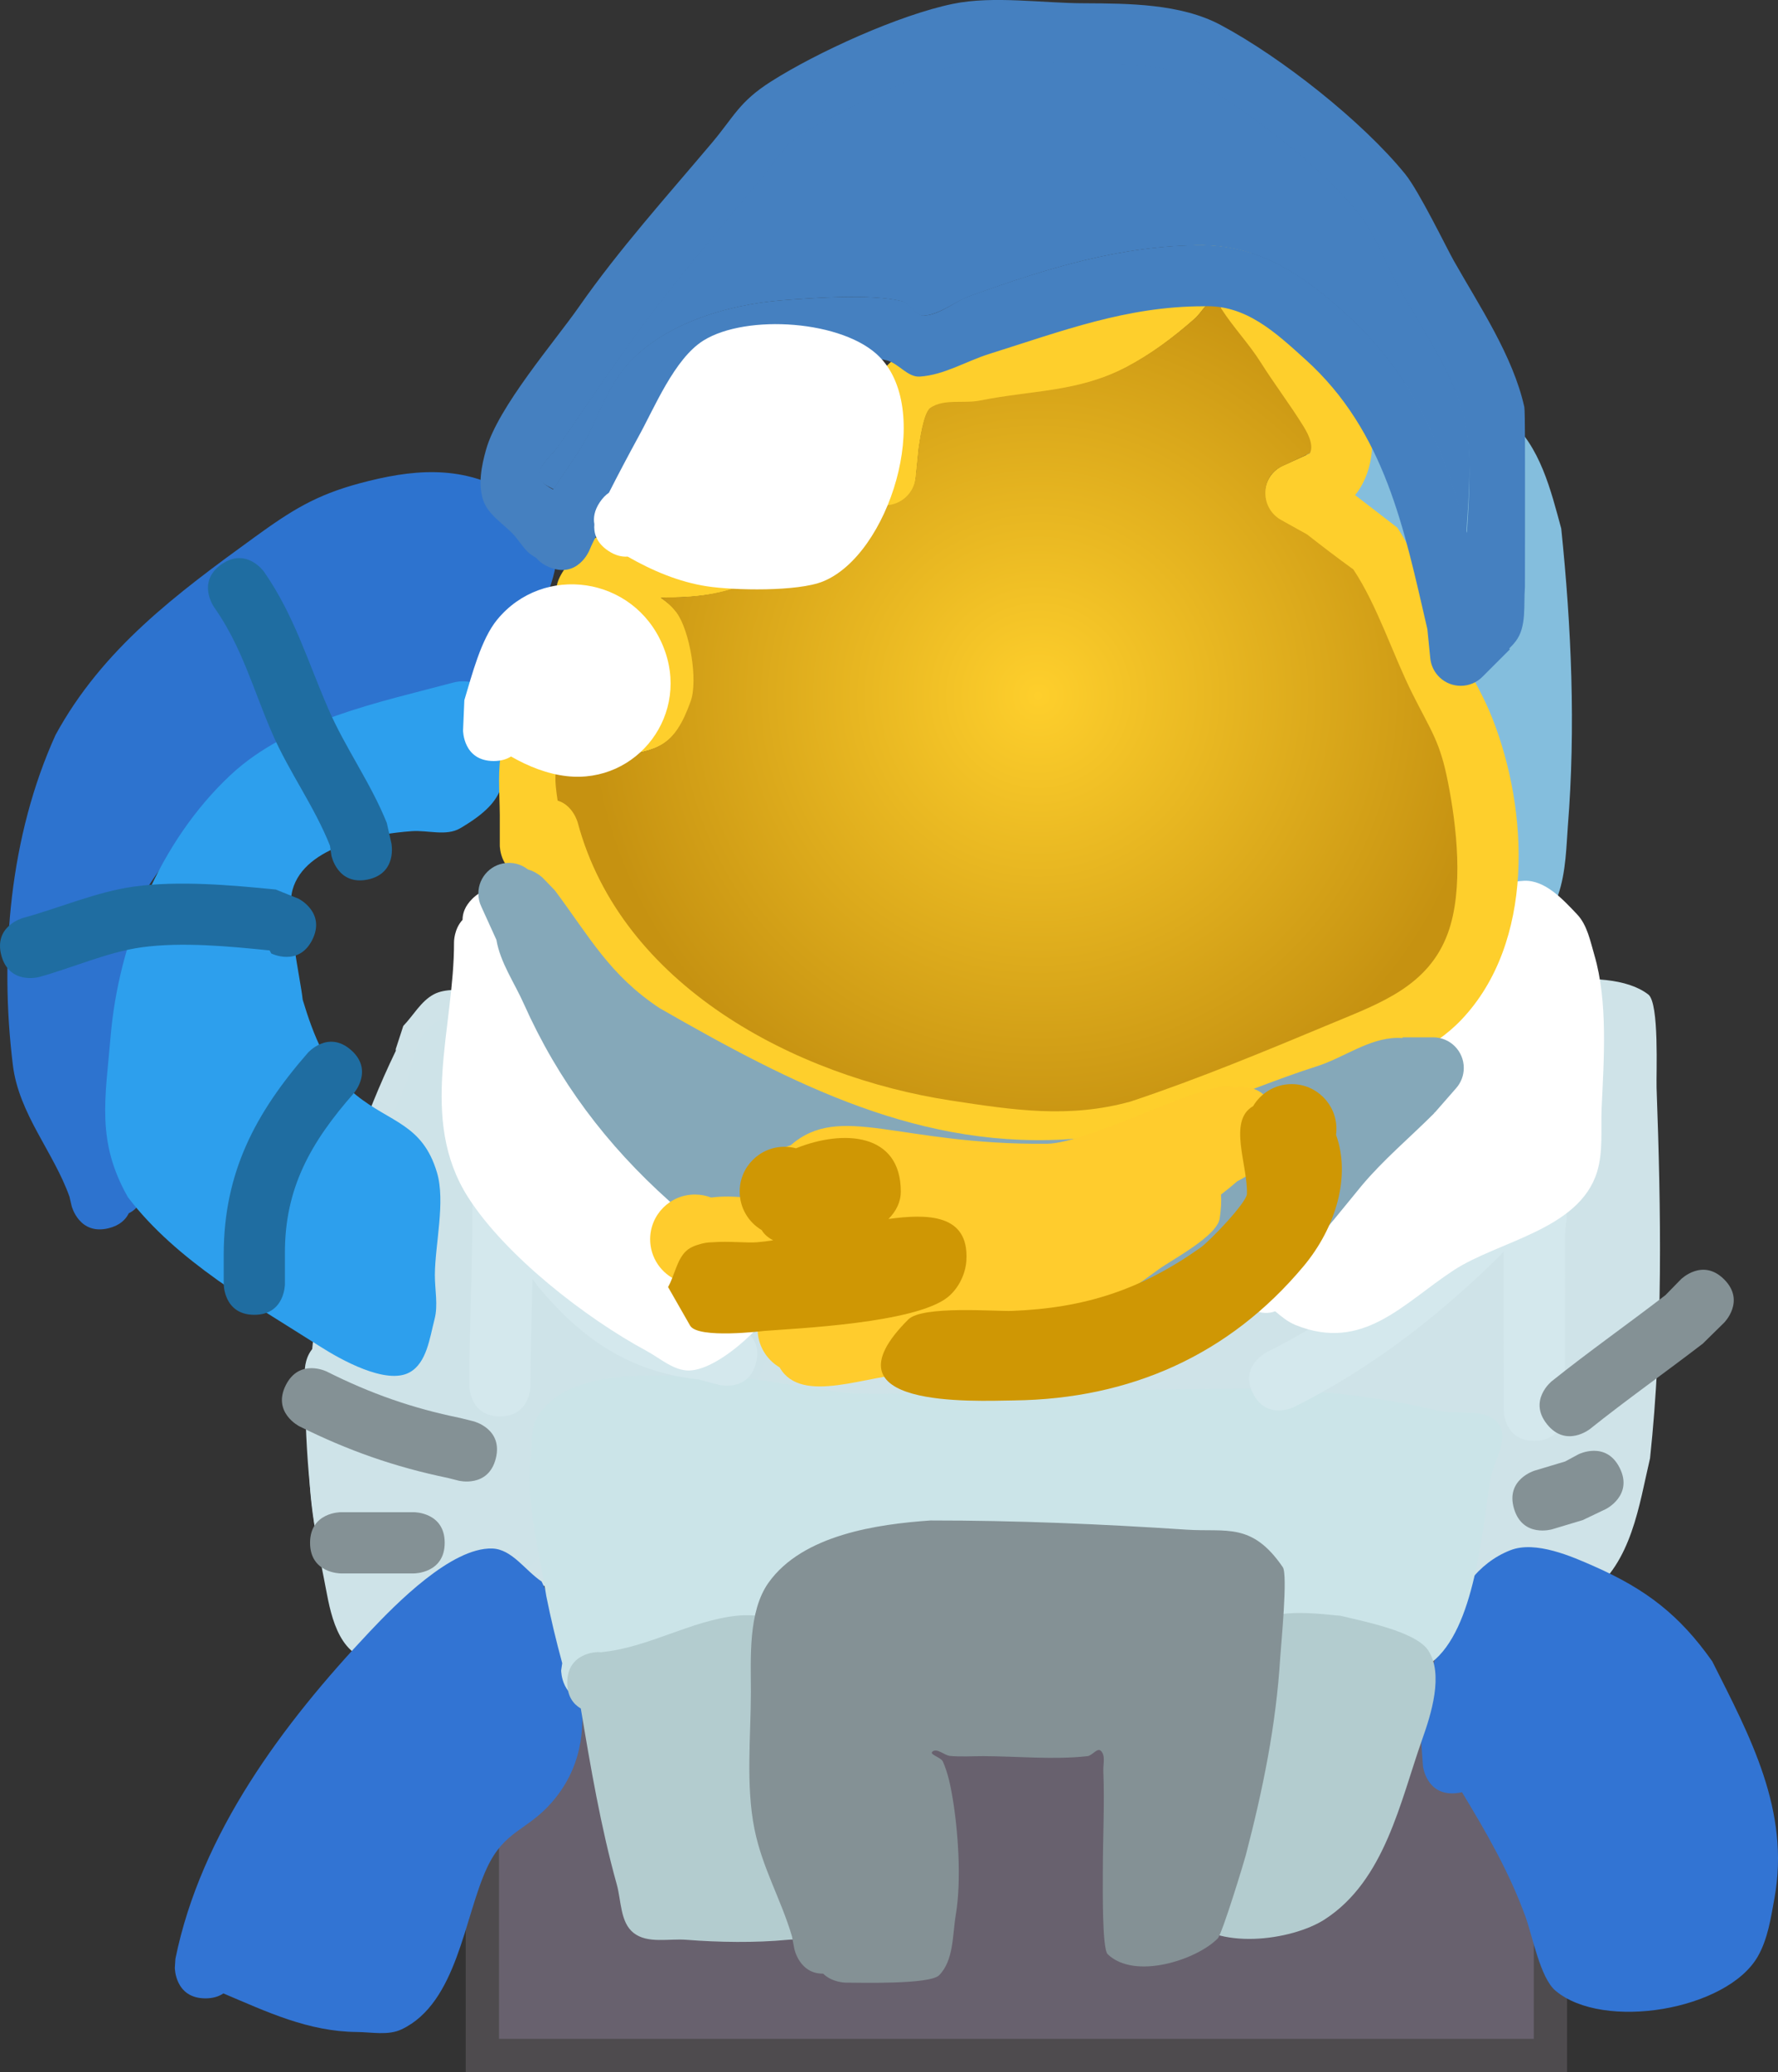
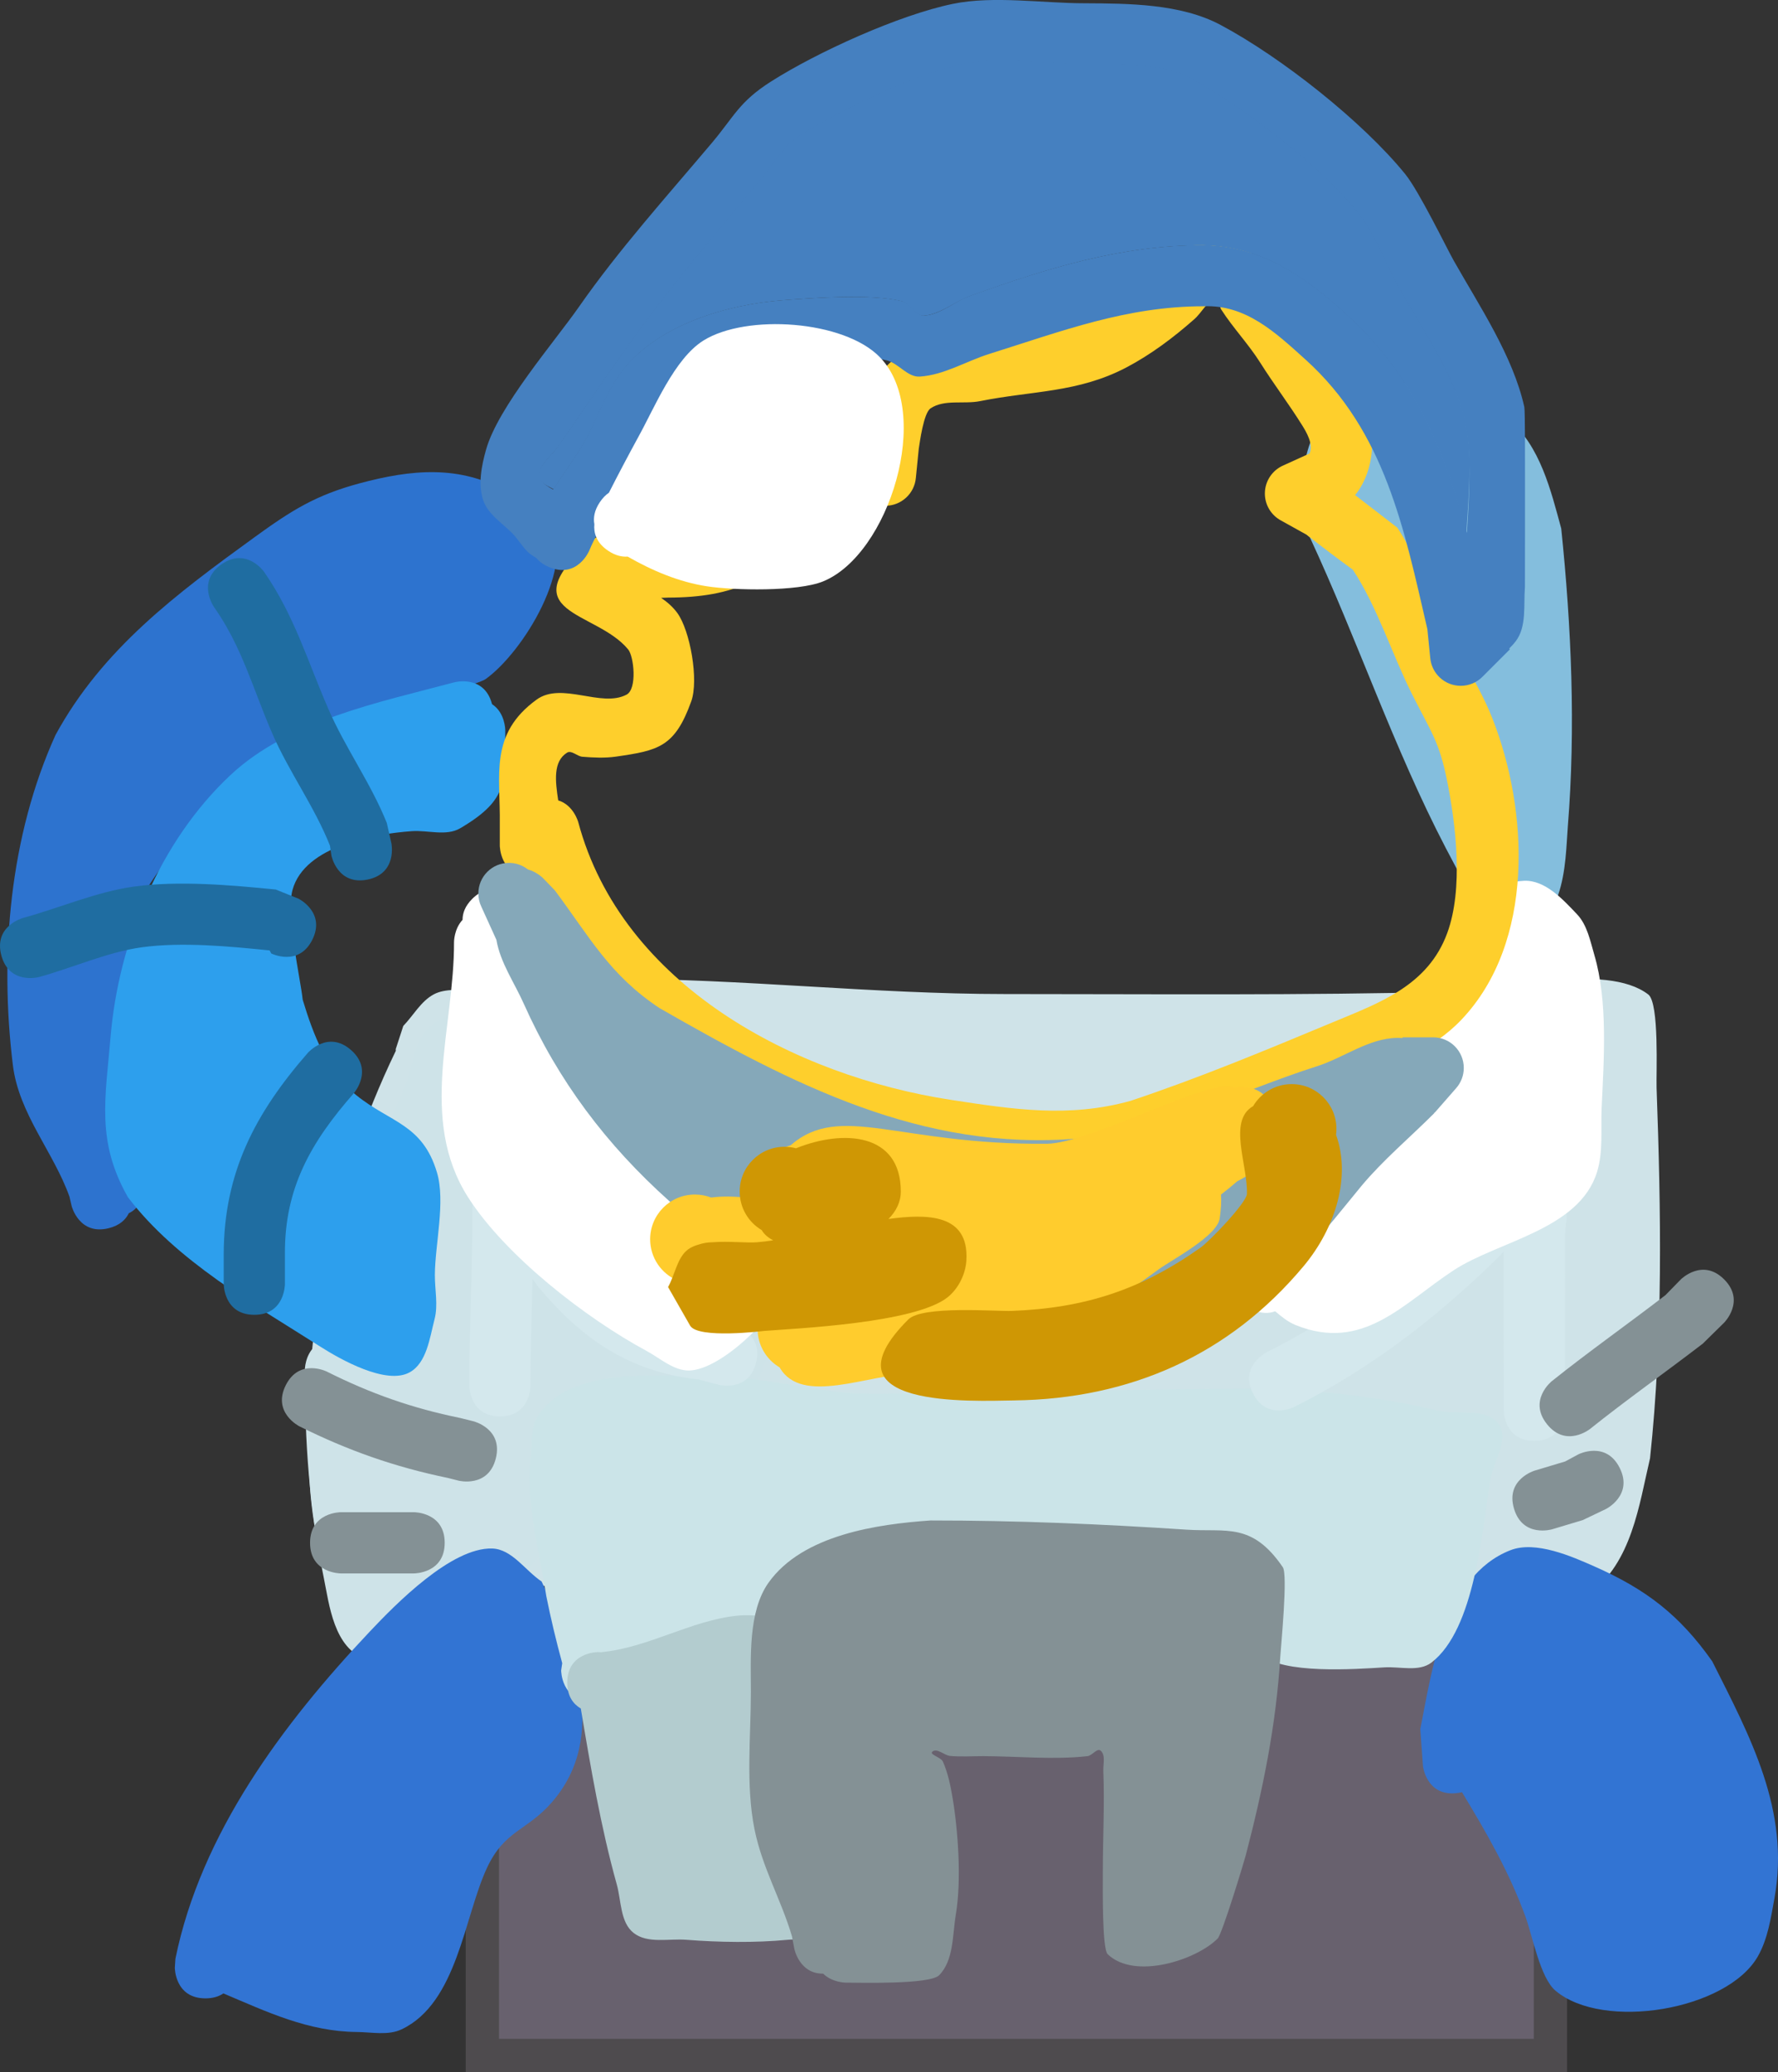
<svg xmlns="http://www.w3.org/2000/svg" version="1.1" width="160.26" height="186.749" viewBox="0,0,160.26,186.749">
  <rect x="0" y="0" width="160.26" height="186.749" fill="#333333" stroke="none" />
  <defs>
    <radialGradient cx="253.466" cy="150.061" r="40.649" gradientUnits="userSpaceOnUse" id="color-1">
      <stop offset="0" stop-color="#fecf2c" />
      <stop offset="1" stop-color="#c69211" />
    </radialGradient>
  </defs>
  <g transform="translate(-159.87,-87.376)">
    <g data-paper-data="{&quot;isPaintingLayer&quot;:true}" fill-rule="nonzero" stroke-linecap="butt" stroke-linejoin="miter" stroke-miterlimit="10" stroke-dasharray="" stroke-dashoffset="0" style="mix-blend-mode: normal">
      <path d="M195.547,182.078c-0.008,-0.095 -0.008,-0.151 -0.008,-0.151l0.682,-2.092c0.914,-0.947 1.583,-2.22 2.743,-2.842c1.062,-0.57 2.39,-0.32 3.574,-0.546c4.243,-0.81 7.971,-0.864 12.31,-0.864c11.919,0 23.707,1.379 35.584,1.379c13.416,0 26.844,0.134 40.256,-0.207c4.433,-0.113 13.914,-2.693 17.748,0.245c1.011,0.775 0.705,7.166 0.75,8.414c0.401,11.153 0.592,22.271 -0.589,33.385c-0.998,4.244 -1.635,9.369 -5.474,12.224c-3.305,2.459 -4.201,1.745 -7.59,1.931c-6.005,0.328 -12.07,1.058 -18.056,1.643c-20.352,1.989 -40.808,1.403 -61.264,1.35c-5.528,-0.014 -11.101,-0.006 -16.621,-0.345c-2.31,-0.142 -4.872,0.486 -6.917,-0.597c-3.422,-1.813 -4.636,-10.328 -4.855,-13.473c-0.934,-13.47 1.878,-27.328 7.727,-39.456z" fill="#cfe3e8" stroke="none" stroke-width="0.5" />
      <path d="M277.933,135.803c-1.019,-0.802 -1.019,-2.223 -1.019,-2.223l0.01,-0.314c-0.035,-0.282 -0.039,-0.604 0.03,-0.935l0.043,-1.351c0.826,-3.12 0.727,-4.69 3.346,-6.927c4.306,-3.678 11.393,-2.292 15.479,1.096c2.875,2.384 3.846,6.471 4.769,9.859c0.918,8.89 1.312,17.924 0.594,26.86c-0.252,3.133 -0.079,10.139 -6.067,9.722c-0.923,-0.064 -4.386,-6.736 -4.928,-7.776c-4.697,-9.009 -7.965,-18.78 -12.255,-28.012z" fill="#84bedd" stroke="none" stroke-width="0.5" />
      <path d="M203.347,272.624v-40.825h96.27v40.825z" fill="#68616e" stroke="#4e4b4e" stroke-width="3" />
      <path d="M188.266,208.697c0.185,-1.778 0.466,-3.495 1.105,-5.466c1.293,-6.51 4.537,-11.925 7.007,-17.986c1.253,-3.076 0.495,-5.511 5.004,-6.621c4.975,-1.224 10.934,6.513 13.807,9.259c6.279,6.001 18.011,13.825 12.968,23.91c-1.587,3.173 -4.791,4.988 -7.475,7.073c-2.718,1.815 -5.904,3.329 -8.517,5.216c-2.576,1.86 -4.321,4.797 -6.956,6.663c-0.432,0.306 -4.51,2.487 -5.116,2.857c-1.636,1.001 -5.25,3.938 -7.159,3.331c-2.985,-0.949 -3.39,-4.976 -3.878,-7.352c-1.321,-6.433 -1.709,-12.149 -1.709,-18.747c0,0 0,-1.325 0.918,-2.138z" fill="#cee3e8" stroke="none" stroke-width="0.5" />
      <path d="M171.479,196.717c-0.275,0.567 -0.808,1.098 -1.809,1.348c-2.676,0.669 -3.345,-2.007 -3.345,-2.007l-0.192,-0.83c-1.437,-4.036 -4.56,-7.455 -5.102,-11.852c-1.225,-9.935 -0.271,-20.694 3.847,-29.769c4.238,-7.765 10.914,-12.726 17.954,-17.83c3.296,-2.389 5.475,-3.771 9.437,-4.838c4.65,-1.252 9.054,-1.694 13.328,0.772c1.297,0.748 3.058,1.078 3.818,2.369c2.504,4.253 -2.433,12.105 -5.768,14.494c-0.656,0.47 -5.651,1.768 -6.61,2.03c-8.046,2.181 -16.768,6.715 -21.651,13.561c-0.58,0.813 -2.834,3.877 -3.192,4.993c-0.766,2.39 -0.157,6.464 -0.157,8.853c0,5.311 -0.178,10.536 0.783,15.781c0,0 0.377,2.073 -1.339,2.925z" fill="#2d73cf" stroke="none" stroke-width="0.5" />
      <path d="M204.221,150.839c1.191,0.77 1.191,2.345 1.191,2.345v0.552c-0.172,3.951 0.511,5.597 -4.06,8.285c-1.257,0.739 -2.912,0.159 -4.366,0.263c-3.272,0.233 -9.643,1.273 -10.749,5.289c-0.622,2.259 0.719,7.992 0.915,9.894c0.939,3.12 2.223,6.505 4.837,8.616c3.063,2.473 5.96,2.584 7.266,6.958c0.787,2.636 -0.177,6.489 -0.188,9.243c-0.005,1.329 0.305,2.7 -0.029,3.987c-0.443,1.706 -0.705,3.936 -2.249,4.787c-2.117,1.167 -6.264,-1.183 -8.05,-2.321c-6.033,-3.845 -12.95,-7.701 -17.339,-13.464c-2.869,-5.047 -2.033,-8.876 -1.563,-14.456c0.716,-8.509 4.38,-17.578 10.812,-23.594c5.275,-4.934 13.445,-6.56 20.19,-8.359c0,0 2.665,-0.711 3.376,1.955c0.002,0.007 0.004,0.014 0.005,0.02z" fill="#2d9fed" stroke="none" stroke-width="0.5" />
      <path d="M192.989,166.648c-2.705,0.541 -3.246,-2.164 -3.246,-2.164l-0.132,-0.896c-1.414,-3.556 -3.671,-6.605 -5.192,-10.09c-1.735,-3.978 -2.725,-7.83 -5.265,-11.42c0,0 -1.582,-2.26 0.678,-3.842c2.26,-1.582 3.842,0.678 3.842,0.678c2.701,3.894 3.912,8.01 5.769,12.303c1.539,3.559 3.832,6.693 5.29,10.322l0.42,1.863c0,0 0.541,2.705 -2.164,3.246z" fill="#1f6da1" stroke="none" stroke-width="0.5" />
      <path d="M188.019,172.072c-1.234,2.467 -3.701,1.234 -3.701,1.234l-0.144,-0.274c-3.642,-0.369 -7.869,-0.778 -11.497,-0.287c-3.098,0.42 -6.275,1.862 -9.295,2.686c0,0 -2.661,0.726 -3.387,-1.935c-0.726,-2.661 1.935,-3.387 1.935,-3.387c3.266,-0.89 6.661,-2.372 10.014,-2.831c4.045,-0.554 8.721,-0.136 12.778,0.265l2.063,0.829c0,0 2.467,1.234 1.234,3.701z" fill="#1f6da1" stroke="none" stroke-width="0.5" />
      <path d="M182.793,205.871c-2.758,0 -2.758,-2.758 -2.758,-2.758v-2.758c0.027,-7.309 2.832,-12.646 7.579,-18.091c0,0 1.816,-2.076 3.892,-0.259c2.076,1.816 0.259,3.892 0.259,3.892c-3.865,4.398 -6.24,8.539 -6.214,14.458v2.758c0,0 0,2.758 -2.758,2.758z" fill="#1f6da1" stroke="none" stroke-width="0.5" />
      <path d="M291.646,248.894c-0.147,0.036 -0.304,0.064 -0.473,0.083c-2.742,0.305 -3.046,-2.437 -3.046,-2.437l-0.239,-3.328c1.061,-5.297 2.133,-13.785 8.122,-16.125c2.274,-0.889 5.568,0.572 7.574,1.461c4.662,2.064 7.68,4.383 10.619,8.553c3.397,6.755 7.043,13.455 5.606,21.355c-0.325,1.786 -0.596,3.66 -1.496,5.236c-2.774,4.858 -13.954,6.728 -18.247,3.085c-1.369,-1.162 -2.06,-4.904 -2.693,-6.648c-1.459,-4.024 -3.54,-7.627 -5.727,-11.234z" fill="#3274d3" stroke="none" stroke-width="0.5" />
      <path d="M180.004,267.028c-0.39,0.267 -0.915,0.447 -1.618,0.447c-2.758,0 -2.758,-2.758 -2.758,-2.758l0.054,-0.817c2.306,-11.309 9.704,-21.199 17.517,-29.48c2.36,-2.502 7.365,-7.599 11.037,-7.487c1.784,0.055 2.968,1.982 4.452,2.973c2.886,6.026 6.109,13.927 0.928,19.894c-2.244,2.585 -4.259,2.509 -5.844,5.897c-2.068,4.419 -2.672,12.173 -7.695,14.566c-1.217,0.58 -2.688,0.254 -4.036,0.243c-4.392,-0.037 -8.129,-1.824 -12.036,-3.478z" fill="#3274d3" stroke="none" stroke-width="0.5" />
      <path d="M215.926,238.328c-0.123,0.768 -0.629,2.351 -2.719,2.351c-2.758,0 -2.758,-2.758 -2.758,-2.758l0.097,-0.653c-0.543,-1.994 -1.027,-4.006 -1.433,-6.033c-0.617,-3.903 -1.801,-8.205 -1.419,-12.209c0.133,-1.394 -0.065,-2.982 0.726,-4.137c3.082,-4.497 11.053,-3.452 15.545,-3.45c4.131,0.002 7.477,0.92 11.581,1.393c3.467,0.399 7.263,-0.013 10.762,-0.013c8.647,0 17.291,-0.273 25.929,-0.276c5.777,0.004 11.591,0.628 17.193,1.955c1.826,0.433 4.37,-0.308 5.504,1.188c1.036,1.367 -0.469,3.398 -0.743,5.091c-0.734,4.524 -1.375,13.424 -5.295,16.433c-1.128,0.866 -2.825,0.347 -4.245,0.435c-2.651,0.165 -9.206,0.631 -11.133,-1.167c-1.082,-1.009 -0.64,-2.902 -0.717,-4.378c-0.022,-0.413 0.759,-0.916 0.428,-1.164c-0.345,-0.26 -0.698,0.6 -1.128,0.637c-0.024,0.002 -5.522,-0.549 -5.642,-0.561c-7.187,-0.66 -14.43,-0 -21.635,-0.265c-3.801,-0.14 -8.599,0.454 -12.307,-0.274c-0.517,-0.101 -0.832,-0.808 -1.36,-0.808c-0.381,0 0.77,0.429 0.808,0.808c0.134,1.351 0.397,2.911 -0.326,4.06c-2.758,4.379 -10.795,3.332 -15.712,3.795z" fill="#cbe4e8" stroke="none" stroke-width="0.5" />
      <path d="M228.02,210.178c-0.669,2.676 -3.345,2.007 -3.345,2.007l-1.812,-0.483c-6.28,-0.688 -10.56,-3.643 -14.528,-8.42c-0.05,-0.06 -0.222,-0.296 -0.468,-0.642c-0.079,3.205 -0.177,6.412 -0.177,9.627c0,0 0,2.758 -2.758,2.758c-2.758,0 -2.758,-2.758 -2.758,-2.758c0,-5.343 0.281,-10.67 0.276,-15.999v-3.31v0c0,-1.523 1.235,-2.758 2.758,-2.758c1.101,0 2.052,0.645 2.494,1.578l1.295,2.59c4.686,5.222 6.485,11.153 14.415,11.845l2.601,0.62c0,0 2.676,0.669 2.007,3.345z" fill="#d4e8ed" stroke="none" stroke-width="0.5" />
      <path d="M298.167,217.232c-2.758,0 -2.758,-2.758 -2.758,-2.758v-2.483c0,-3.936 -0.031,-7.873 -0.008,-11.809c-0.508,0.542 -1.029,1.039 -1.432,1.424c-5.251,5.019 -10.921,9.295 -17.463,12.577c0,0 -2.467,1.234 -3.701,-1.234c-1.234,-2.467 1.234,-3.701 1.234,-3.701c6.107,-3.042 11.274,-7.06 16.19,-11.698c1.088,-1.026 5.94,-6.966 7.152,-6.781c2.004,0.306 2.695,3.114 3.495,4.977c0.431,1.005 0.042,2.187 0.05,3.28c0.031,4.321 0,8.644 0,12.965v2.483c0,0 0,2.758 -2.758,2.758z" fill="#d4e8ed" stroke="none" stroke-width="0.5" />
      <path d="M201.563,170.277c-0.003,-0.58 0.213,-1.234 0.867,-1.888c1.951,-1.951 3.901,0 3.901,0l0.276,0.276c5.771,5.795 8.144,13.092 12.502,19.76c2.768,4.235 8.323,6.616 12.107,9.852c-0.209,1.753 -0.026,3.599 -0.628,5.258c-0.95,2.622 -5.731,7.253 -8.553,7.353c-1.424,0.051 -2.639,-1.092 -3.894,-1.767c-5.513,-2.968 -12.738,-8.606 -16.075,-13.834c-4.514,-7.073 -1.243,-15.311 -1.272,-23.017c0,0 0,-1.177 0.769,-1.993z" fill="#ffffff" stroke="none" stroke-width="0.5" />
      <path d="M274.806,205.552c-0.563,0.214 -1.278,0.238 -2.147,-0.196c-2.467,-1.234 -1.234,-3.701 -1.234,-3.701l0.552,-1.103c1.808,-3.558 3.864,-5.156 6.47,-8.042c1.453,-1.609 2.159,-3.784 3.535,-5.458c3.406,-4.143 6.52,-6.782 8.654,-11.935c1.102,-2.809 2.188,-8.187 6.612,-8.362c1.884,-0.075 3.482,1.659 4.777,3.029c0.913,0.967 1.181,2.398 1.556,3.674c1.233,4.204 0.851,9.446 0.653,13.784c-0.088,1.923 0.154,3.922 -0.416,5.761c-1.618,5.217 -8.884,6.205 -12.935,8.862c-4.56,2.99 -8.156,7.393 -14.254,4.921c-0.682,-0.276 -1.253,-0.754 -1.823,-1.234z" fill="#ffffff" stroke="none" stroke-width="0.5" />
      <path d="M212.224,241.354c-0.634,-0.369 -1.224,-1.054 -1.224,-2.33c0,-2.758 2.758,-2.758 2.758,-2.758l0.277,0.014c4.313,-0.415 8.056,-2.852 12.277,-3.293c1.576,-0.165 3.164,0.197 4.746,0.296c0.983,1.328 2.265,2.481 2.95,3.985c0.238,0.523 0.583,5.575 0.688,6.351c0.447,3.295 1.635,6.465 1.945,9.779c0.173,1.848 -0.011,6.95 -1.163,8.077c-1.113,1.09 -3.068,0.57 -4.619,0.722c-2.862,0.28 -6.24,0.229 -9.103,0c-1.603,-0.128 -3.524,0.375 -4.783,-0.625c-1.208,-0.96 -1.097,-2.888 -1.512,-4.374c-1.434,-5.135 -2.36,-10.579 -3.239,-15.841z" fill="#b3cccf" stroke="none" stroke-width="0.5" />
-       <path d="M269.458,241.807c-1.614,-1.082 -0.94,-3.104 -0.94,-3.104l1.914,-3.905c3.79,-2.359 5.919,-2.243 10.278,-1.802c1.877,0.469 6.715,1.373 7.88,3.102c1.447,2.148 0.239,5.868 -0.514,7.991c-2.004,5.653 -3.37,12.759 -8.803,16.27c-2.964,1.915 -9.888,2.874 -12.538,-0.353c-1.002,-1.22 -0.559,-3.126 -0.553,-4.705c0.008,-2.124 0.762,-4.179 1.131,-6.27c0.448,-2.54 1.248,-4.885 2.144,-7.226z" fill="#b3cccf" stroke="none" stroke-width="0.5" />
      <path d="M234.067,265.247c-2.147,0.028 -2.6,-2.235 -2.6,-2.235l-0.213,-1.128c-0.994,-3.36 -2.675,-6.166 -3.38,-9.665c-0.794,-3.946 -0.325,-8.365 -0.323,-12.367c0.002,-3.011 -0.267,-7.222 1.586,-9.834c3.081,-4.343 9.884,-5.285 14.603,-5.612c7.777,-0.003 15.349,0.317 23.106,0.829c3.56,0.235 5.862,-0.694 8.649,3.381c0.467,0.683 -0.16,6.986 -0.229,8.107c-0.376,6.149 -1.561,11.917 -3.113,17.874c-0.15,0.577 -2.12,7.067 -2.527,7.482c-1.88,1.917 -7.467,3.768 -9.916,1.416c-0.507,-0.487 -0.436,-5.979 -0.437,-7.368c0,-3.032 0.166,-6.123 0.046,-9.151c-0.024,-0.61 0.217,-1.399 -0.229,-1.816c-0.315,-0.294 -0.769,0.436 -1.197,0.485c-3.007,0.344 -6.353,0.009 -9.379,0c-0.999,-0.003 -2.003,0.072 -2.998,-0.018c-0.545,-0.049 -1.162,-0.733 -1.594,-0.397c-0.343,0.267 0.762,0.509 0.938,0.908c0.44,1 0.67,2.088 0.854,3.165c0.523,3.059 0.828,7.545 0.31,10.62c-0.314,1.865 -0.177,4.124 -1.506,5.469c-0.841,0.851 -7.205,0.665 -8.416,0.665c0,0 -1.218,0 -2.036,-0.81z" fill="#849195" stroke="none" stroke-width="0.5" />
      <path d="M210.187,159.511c1.383,0.412 1.805,1.961 1.805,1.961c3.934,14.696 19.521,22.876 33.618,25.032c5.608,0.858 10.591,1.629 16.159,0.086c6.219,-2.075 12.176,-4.56 18.22,-7.078c4.24,-1.767 8.596,-3.3 10.333,-8.06c1.452,-3.978 0.784,-9.661 0.003,-13.608c-0.727,-3.673 -1.457,-4.471 -3.191,-7.929c-1.809,-3.607 -3.146,-7.91 -5.329,-11.199c-1.41,-1.02 -2.794,-2.076 -4.165,-3.148l-2.294,-1.275c-0.873,-0.463 -1.467,-1.381 -1.467,-2.438c0,-1.138 0.69,-2.116 1.674,-2.537l2.353,-1.07c0.393,-0.835 -0.333,-2.009 -0.678,-2.561c-1.191,-1.91 -2.558,-3.706 -3.757,-5.61c-1.06,-1.683 -2.454,-3.137 -3.529,-4.81c-0.207,-0.322 -0.045,-1.204 -0.404,-1.073c-0.882,0.32 -1.322,1.335 -2.027,1.956c-1.882,1.658 -3.916,3.19 -6.138,4.354c-4.348,2.277 -8.467,2.08 -13.159,3.023c-1.476,0.297 -3.219,-0.186 -4.469,0.653c-0.634,0.426 -0.974,3.097 -1.06,3.623l-0.264,2.641c-0.124,1.409 -1.307,2.514 -2.748,2.514c-0.762,0 -1.451,-0.309 -1.951,-0.808l-0.968,-0.968c-0.677,1.564 -2.174,2.655 -3.327,3.92c-4.089,4.491 -7.318,6.12 -13.34,6.132c-0.127,0 -0.349,0.012 -0.626,0.024c0.562,0.382 1.072,0.828 1.464,1.37c1.15,1.589 1.942,6.03 1.25,7.957c-1.481,4.124 -2.966,4.429 -6.782,4.98c-1,0.144 -2.023,0.094 -3.03,0.013c-0.476,-0.038 -0.98,-0.62 -1.385,-0.366c-1.273,0.799 -1.056,2.571 -0.794,4.3zM207.819,166.334c-0.047,0.002 -0.094,0.003 -0.142,0.003c-2.758,0 -2.758,-2.758 -2.758,-2.758v-1.931c0.068,-4.423 -0.978,-8.096 3.315,-11.219c2.266,-1.649 5.835,0.761 8.114,-0.452c0.965,-0.513 0.661,-3.437 0.145,-4.067c-2.912,-3.558 -10.844,-3.149 -3.319,-9.811c1.042,-0.922 2.768,-0.304 4.157,-0.381c2.338,-0.129 5.266,0.542 7.518,-0.351c2.601,-1.031 4.992,-3.797 7.027,-6.677l-0.026,-0.01l1.632,-4.353c0.375,-1.077 1.4,-1.85 2.605,-1.85c0.766,0 1.46,0.312 1.96,0.817c0.424,-1.318 1.111,-2.526 2.52,-3.623c0.512,-0.399 5.523,-1.346 6.565,-1.553c4.995,-0.994 9.55,-0.593 13.877,-3.708c2.403,-1.73 5.784,-5.645 8.935,-5.717c1.628,-0.037 2.798,1.701 4.01,2.788c2.425,2.178 3.787,5.462 5.549,8.116c0.81,1.22 1.966,2.217 2.612,3.531c0.717,1.461 1.496,3.046 1.417,4.671c-0.071,1.475 -0.579,3.044 -1.518,4.196c1.265,0.978 2.532,1.955 3.799,2.93c1.307,1.956 2.164,4.186 3.033,6.372c1.475,3.711 4.056,7.055 5.53,10.792c3.312,8.392 3.821,20.229 -2.769,27.174c-2.672,2.817 -6.007,3.888 -9.496,5.342c-6.215,2.59 -12.347,5.135 -18.743,7.266c-6.419,1.728 -12.131,1.087 -18.597,0.086c-15.239,-2.357 -31.068,-10.882 -36.953,-25.624z" fill="#fecf2c" stroke="none" stroke-width="0.5" />
-       <path d="M210.926,155.218c0.404,-0.254 1.018,0.316 1.494,0.354c1.007,0.081 1.921,0.145 2.921,0.001c3.816,-0.551 5.3,-0.864 6.781,-4.988c0.692,-1.927 -0.098,-6.382 -1.248,-7.971c-0.392,-0.542 -0.901,-0.989 -1.464,-1.371c0.278,-0.012 0.499,-0.024 0.626,-0.024c6.022,-0.012 9.263,-1.662 13.351,-6.152c1.152,-1.265 2.659,-2.364 3.336,-3.928l0.969,0.968c0.499,0.499 1.191,0.806 1.953,0.806c1.441,0 2.632,-1.109 2.756,-2.518l0.267,-2.642c0.086,-0.527 0.429,-3.198 1.064,-3.625c1.25,-0.84 3.002,-0.358 4.478,-0.655c4.692,-0.944 8.834,-0.744 13.182,-3.02c2.222,-1.164 4.261,-2.693 6.143,-4.351c0.704,-0.621 1.145,-1.635 2.028,-1.955c0.359,-0.13 0.198,0.752 0.405,1.074c1.075,1.673 2.476,3.132 3.536,4.815c1.2,1.904 2.573,3.707 3.764,5.617c0.345,0.552 1.073,1.729 0.68,2.564l-2.437,1.141c-0.984,0.421 -1.589,1.328 -1.589,2.466c0,1.057 0.597,1.979 1.47,2.442l2.296,1.278c1.371,1.072 2.759,2.135 4.169,3.155c2.184,3.289 3.524,7.611 5.333,11.218c1.734,3.459 2.464,4.267 3.191,7.94c0.781,3.947 1.443,9.646 -0.009,13.624c-1.737,4.76 -6.103,6.307 -10.343,8.073c-6.044,2.518 -12.024,5.018 -18.243,7.092c-5.569,1.543 -10.576,0.773 -16.183,-0.084c-14.097,-2.156 -29.729,-10.377 -33.664,-25.072c0,0 -0.423,-1.553 -1.806,-1.964c-0.262,-1.729 -0.48,-3.506 0.793,-4.305z" data-paper-data="{&quot;noHover&quot;:false,&quot;origItem&quot;:[&quot;Path&quot;,{&quot;applyMatrix&quot;:true,&quot;segments&quot;:[[[423.7901,306.55901],[-0.47465,-3.13414],[2.50632,0.74643]],[[427.06246,310.11425],[0,0],[7.13121,26.63742]],[[487.99892,355.48797],[-25.55295,-3.90879],[10.16444,1.55484]],[[517.28972,355.64437],[-10.0938,2.79658],[11.27264,-3.76056]],[[550.31556,342.81445],[-10.95484,4.56452],[7.68497,-3.20207]],[[569.04564,328.20479],[-3.14918,8.62852],[2.63171,-7.21069]],[[569.05139,303.53862],[1.41576,7.15494],[-1.31736,-6.65762]],[[563.2665,289.1659],[3.14397,6.26939],[-3.27831,-6.53727]],[[553.60637,268.86591],[3.95795,5.96166],[-2.55562,-1.84951]],[[546.05631,263.15945],[2.48532,1.94298],[0,0]],[[541.89772,260.84912],[0,0],[-1.5818,-0.83963]],[[539.23864,256.42983],[0,1.91564],[0,-2.06351]],[[542.27277,251.83111],[-1.78412,0.76367],[0,0]],[[546.53782,249.89246],[0,0],[0.71182,-1.51296]],[[545.30974,245.25037],[0.62448,1.00103],[-2.15932,-3.46135]],[[538.49947,235.08115],[2.17447,3.45185],[-1.92136,-3.05005]],[[532.10244,226.36175],[1.94911,3.0324],[-0.37466,-0.58289]],[[531.37024,224.41624],[0.65133,-0.23642],[-1.59954,0.58061]],[[527.69662,227.961],[1.27684,-1.12487],[-3.41154,3.00551]],[[516.57133,235.85234],[4.0278,-2.10915],[-7.88086,4.12678]],[[492.71922,241.33274],[8.50472,-1.71053],[-2.67524,0.53806]],[[484.61888,242.51691],[2.26514,-1.52169],[-1.14994,0.77251]],[[482.6981,249.08462],[0.15513,-0.95465],[0,0]],[[482.21932,253.87234],[0,0],[-0.22398,2.55415]],[[477.23864,258.42983],[2.61231,0],[-1.38071,0]],[[473.7031,256.96537],[0.90482,0.90482],[0,0]],[[471.94786,255.21012],[0,0],[-1.22636,2.83466]],[[465.91805,262.31538],[2.08829,-2.29363],[-7.41128,8.14005]],[[441.73864,273.42983],[10.91485,-0.0211],[-0.23107,0.00045]],[[440.60354,273.47252],[0.50318,-0.02132],[1.01956,0.69323]],[[443.25768,275.9554],[-0.71083,-0.98226],[2.08493,2.88105]],[[445.5241,290.37875],[1.25432,-3.49243],[-2.68464,7.47492]],[[433.23133,299.4055],[6.91695,-0.9987],[-1.81212,0.26164]],[[427.73864,299.42983],[1.82509,0.14595],[-0.86262,-0.06898]],[[425.22894,298.76554],[0.73302,-0.45995],[-2.30808,1.44827]]],&quot;closed&quot;:true}]}" fill="url(#color-1)" stroke="none" stroke-width="0.5" />
      <path d="M209.727,131.494c0.729,-1.145 1.514,-2.26 2.255,-3.393c1.539,-2.354 2.287,-5.207 4.035,-7.411c3.235,-4.076 9.374,-5.867 14.345,-6.253c2.837,-0.22 8.032,-0.598 10.833,0.08c0.773,0.187 1.21,1.361 2.003,1.299c1.481,-0.115 2.691,-1.272 4.09,-1.773c6.974,-2.501 13.657,-4.575 21.075,-4.579c5.341,0.134 8.987,2.718 12.892,6.237c6.08,5.479 8.849,12.333 10.834,19.698c0.239,-3.489 0.444,-7.353 -0.217,-10.179c-0.947,-4.053 -3.76,-8.068 -5.769,-11.631c-1.328,-2.355 -2.202,-5.01 -3.908,-7.107c-3.45,-4.241 -9.999,-9.229 -14.799,-11.933c-2.771,-1.561 -6.7,-1.358 -9.795,-1.359c-3.388,0 -7.492,-0.736 -10.784,-0.05c-4.378,0.913 -10.71,3.931 -14.483,6.236c-1.847,1.128 -2.72,2.818 -4.06,4.412c-3.264,3.88 -6.505,7.732 -9.577,11.764c-2.965,3.891 -5.662,7.98 -8.455,12.003c-0.657,0.946 -2.206,2.058 -1.622,3.05c0.241,0.41 0.684,0.642 1.108,0.89zM208.187,137.642c-0.628,-0.325 -1.009,-0.802 -1.009,-0.802l-0.9,-1.152c-0.951,-1.077 -2.399,-1.867 -2.854,-3.23c-0.481,-1.442 -0.155,-3.09 0.255,-4.554c1.081,-3.854 6.171,-9.716 8.374,-12.874c3.62,-5.189 7.92,-9.958 11.99,-14.786c2.008,-2.382 2.444,-3.691 5.319,-5.519c4.176,-2.655 11.528,-6 16.412,-7.005c3.635,-0.748 8.107,-0.05 11.836,-0.05c3.972,0.022 8.667,0.03 12.272,1.951c5.469,2.915 12.785,8.688 16.647,13.445c1.248,1.537 3.714,6.63 4.367,7.788c2.284,4.049 5.338,8.572 6.368,13.195c0.078,0.352 0.063,5.602 0.063,6.377c0,0.984 0.002,9.742 -0.007,9.85c-0.131,1.652 0.173,3.585 -0.836,4.9c-0.179,0.233 -0.375,0.449 -0.585,0.649l0.068,0.068l-2.483,2.483c-0.499,0.499 -1.189,0.808 -1.951,0.808c-1.441,0 -2.624,-1.105 -2.748,-2.514l-0.26,-2.597c-2.088,-8.993 -3.788,-17.801 -10.988,-24.297c-2.711,-2.446 -5.374,-4.956 -9.175,-4.797c-6.911,-0.005 -12.753,2.228 -19.326,4.295c-2.095,0.659 -4.072,1.903 -6.264,2.041c-1.099,0.069 -1.897,-1.184 -2.962,-1.459c-2.263,-0.585 -6.756,-0.078 -9.028,0.08c-3.305,0.231 -8.358,1.374 -10.481,4.229c-2.108,2.835 -1.776,3.993 -3.689,6.933c-1.26,1.937 -2.762,3.765 -3.631,5.906c0,0 -1.061,2.546 -3.607,1.485c-0.547,-0.228 -0.927,-0.524 -1.187,-0.849z" fill="#4580c0" stroke="none" stroke-width="0.5" />
      <path d="M208.568,130.624c-0.584,-0.993 0.964,-2.107 1.621,-3.053c2.793,-4.023 5.487,-8.127 8.452,-12.018c3.072,-4.032 6.318,-7.91 9.582,-11.79c1.34,-1.593 2.22,-3.295 4.067,-4.423c3.773,-2.305 10.138,-5.342 14.516,-6.255c3.291,-0.686 7.423,0.052 10.811,0.052c3.095,0.001 7.042,-0.191 9.813,1.37c4.8,2.703 11.366,7.721 14.816,11.962c1.706,2.097 2.582,4.764 3.91,7.119c2.01,3.563 4.82,7.593 5.767,11.646c0.66,2.826 0.353,6.651 0.114,10.14c-1.985,-7.365 -4.759,-14.196 -10.84,-19.675c-3.905,-3.519 -7.55,-6.086 -12.891,-6.22c-7.419,0.005 -13.993,2.066 -20.967,4.567c-1.399,0.502 -2.717,1.669 -4.199,1.784c-0.793,0.062 -1.231,-1.122 -2.004,-1.309c-2.8,-0.678 -7.885,-0.304 -10.722,-0.083c-4.97,0.386 -11.111,2.168 -14.346,6.244c-1.748,2.203 -2.498,5.048 -4.037,7.402c-0.741,1.133 -1.527,2.245 -2.256,3.391c-0.424,-0.248 -0.968,-0.438 -1.21,-0.849z" data-paper-data="{&quot;noHover&quot;:false,&quot;origItem&quot;:[&quot;Path&quot;,{&quot;applyMatrix&quot;:true,&quot;segments&quot;:[[[422.95519,255.77383],[-0.76775,-0.4504],[1.32075,-2.07592]],[[427.04183,249.62284],[-1.34262,2.05364],[2.7898,-4.26721]],[[434.35597,236.19033],[-3.16899,3.9937],[5.86313,-7.38897]],[[460.35738,224.85526],[-9.00913,0.69986],[5.14322,-0.39954]],[[479.99284,225.00056],[-5.07574,-1.22916],[1.402,0.33951]],[[483.62353,227.35554],[-1.43818,0.11186],[2.68527,-0.20886]],[[491.03697,224.14156],[-2.53533,0.90907],[12.64111,-4.53258]],[[529.23864,215.8407],[-13.44729,0.0087],[9.68088,0.24373]],[[552.60729,227.14582],[-7.07786,-6.37806],[11.02146,9.93174]],[[572.24467,262.85005],[-3.59832,-13.34942],[0.43315,-6.32465]],[[571.85196,244.3992],[1.19697,5.12188],[-1.71696,-7.34697]],[[561.39475,223.31671],[3.64262,6.4581],[-2.40765,-4.26858]],[[554.31024,210.43387],[3.09282,3.80158],[-6.25413,-7.68736]],[[527.48545,188.80424],[8.70074,4.90034],[-5.02314,-2.82908]],[[509.73052,186.3407],[5.60991,0.00254],[-6.14144,0.00001]],[[490.18417,186.25049],[5.96547,-1.24372],[-7.93596,1.65454]],[[463.93197,197.5533],[6.8393,-4.17816],[-3.3476,2.04506]],[[456.57272,205.55003],[2.42972,-2.88823],[-5.91574,7.03207]],[[439.2137,226.87367],[5.56855,-7.3081],[-5.37405,7.05284]],[[423.88788,248.63065],[5.06212,-7.29196],[-1.19039,1.71475]],[[420.94761,254.15977],[-1.05849,-1.79916],[0.43763,0.74386]]],&quot;closed&quot;:true}]}" fill="#4580c0" stroke="none" stroke-width="0.5" />
      <path d="M214.755,131.781c0.855,-1.683 1.738,-3.352 2.641,-5.009c1.461,-2.629 3.249,-7.062 5.876,-8.705c3.866,-2.417 12.675,-1.843 15.914,1.51c4.817,4.986 0.81,17.801 -5.143,20.203c-2.289,0.924 -7.996,0.808 -10.43,0.439c-2.518,-0.382 -4.938,-1.401 -7.173,-2.682c-0.509,0.04 -1.096,-0.087 -1.744,-0.519c-1.103,-0.736 -1.323,-1.648 -1.253,-2.397c-0.104,-0.56 -0.013,-1.229 0.488,-1.98c0.258,-0.386 0.537,-0.664 0.823,-0.859z" fill="#ffffff" stroke="none" stroke-width="0.5" />
-       <path d="M205.929,155.552c-0.384,0.247 -0.892,0.41 -1.563,0.41c-2.758,0 -2.758,-2.758 -2.758,-2.758l0.116,-2.724c0.68,-2.247 1.491,-5.469 2.953,-7.252c4.158,-5.073 12.3,-3.945 14.927,2.3c2.599,6.181 -2.302,12.513 -8.653,11.796c-1.758,-0.199 -3.45,-0.872 -5.021,-1.772z" fill="#ffffff" stroke="none" stroke-width="0.5" />
      <path d="M208.799,166.499l1.084,1.123c3.155,4.225 4.927,7.624 9.451,10.619c11.897,6.806 23.641,12.948 37.746,11.736c7.553,-0.649 14.39,-4.243 21.483,-6.503c2.429,-0.774 4.658,-2.514 7.207,-2.561c0.175,-0.003 0.349,0.002 0.522,0.015v-0.065h2.758c1.523,0 2.758,1.235 2.758,2.758c0,0.7 -0.261,1.34 -0.691,1.827l-1.922,2.197l-0.021,-0.019l-0.04,0.087c-2.187,2.188 -4.538,4.147 -6.529,6.518c-0.797,0.949 -4.018,5.036 -5.034,5.858c-5.565,4.503 -15.865,4.767 -22.725,4.773c-7.398,0 -16.54,1.408 -23.604,-1.285c-4.253,-1.622 -7.734,-4.99 -11.058,-7.966c-5.66,-5.067 -10.006,-10.835 -13.107,-17.785c-0.85,-1.905 -2.113,-3.695 -2.464,-5.751l-1.355,-2.98c-0.174,-0.362 -0.272,-0.767 -0.272,-1.195c0,-1.523 1.235,-2.758 2.758,-2.758c0.642,0 1.233,0.219 1.702,0.587c0.805,0.225 1.352,0.772 1.352,0.772z" fill="#85a8b9" stroke="none" stroke-width="0.5" />
      <path d="M204.56,218.813c-0.669,2.676 -3.345,2.007 -3.345,2.007l-0.989,-0.25c-4.785,-0.989 -8.996,-2.471 -13.367,-4.648c0,0 -2.467,-1.234 -1.234,-3.701c1.234,-2.467 3.701,-1.234 3.701,-1.234c3.938,1.977 7.691,3.298 12.01,4.179l1.217,0.302c0,0 2.676,0.669 2.007,3.345z" fill="#849195" stroke="none" stroke-width="0.5" />
      <path d="M199.953,226.419c0,2.758 -2.758,2.758 -2.758,2.758c-2.023,0 -4.597,0 -6.62,0c0,0 -2.758,0 -2.758,-2.758c0,-2.758 2.758,-2.758 2.758,-2.758c2.023,0 4.046,0 6.069,0h0.552c0,0 2.758,0 2.758,2.758z" fill="#849195" stroke="none" stroke-width="0.5" />
      <path d="M305.861,219.669c1.234,2.467 -1.234,3.701 -1.234,3.701l-2.096,1.002c-0.919,0.276 -1.839,0.552 -2.758,0.828c0,0 -2.642,0.793 -3.435,-1.849c-0.793,-2.642 1.849,-3.435 1.849,-3.435c0.919,-0.276 1.839,-0.552 2.758,-0.828l1.214,-0.653c0,0 2.467,-1.234 3.701,1.234z" fill="#849195" stroke="none" stroke-width="0.5" />
      <path d="M315.275,202.677c1.951,1.951 0,3.901 0,3.901l-1.924,1.891c-3.372,2.594 -6.844,5.033 -10.165,7.691c0,0 -2.154,1.723 -3.877,-0.431c-1.723,-2.154 0.431,-3.877 0.431,-3.877c3.35,-2.678 6.848,-5.14 10.248,-7.756l1.386,-1.419c0,0 1.951,-1.951 3.901,0z" fill="#849195" stroke="none" stroke-width="0.5" />
      <path d="M254.225,190.457c3.835,-0.033 14.552,-5.834 16.649,-5.135c0.049,0.016 0.097,0.033 0.145,0.049c1.553,-0.208 2.79,0.233 3.507,1.668c0.512,1.024 0.405,2.094 -0.098,3.159c-0.089,0.439 -0.223,0.917 -0.396,1.439c-0.243,0.73 -1.227,1.477 -2.638,2.196c-0.471,0.412 -0.966,0.813 -1.468,1.198c0.044,0.611 0.001,1.322 -0.118,2.15c-0.229,1.605 -4.343,3.74 -5.525,4.61c-6.38,4.696 -13.814,9.28 -22.144,9.376c-4.004,0.046 -10.012,2.919 -11.999,-0.557c-1.189,-0.702 -1.987,-1.996 -1.987,-3.477c0,-1.162 0.491,-2.209 1.277,-2.945c-2.557,-0.318 -5.467,-0.732 -7.264,-1.104c-0.436,-0.036 -0.852,-0.142 -1.237,-0.305c-1.445,-0.614 -2.458,-2.046 -2.458,-3.715c0,-2.228 1.806,-4.034 4.034,-4.034c0.515,0 1.007,0.096 1.459,0.272c1.346,-0.176 2.798,-0.071 4.304,0.152c-0.075,-0.308 -0.115,-0.63 -0.115,-0.962c0,-1.861 1.261,-3.428 2.974,-3.894c4.486,-3.901 9.681,-0.024 23.096,-0.141z" fill="#ffcc2d" stroke="none" stroke-width="0.5" />
      <path d="M277.372,201.484c-6.692,8.009 -15.626,11.971 -26.088,12.103c-3.615,0.046 -17.615,0.772 -9.548,-7.295c1.273,-1.273 7.86,-0.717 9.347,-0.773c6.569,-0.25 11.643,-1.915 16.982,-5.692c0.876,-0.62 4.177,-4.083 4.198,-4.854c0.072,-2.641 -1.737,-6.596 0.557,-7.907c0.702,-1.189 1.996,-1.987 3.477,-1.987c2.228,0 4.034,1.806 4.034,4.034c0,0.182 -0.012,0.362 -0.036,0.538c1.365,3.758 -0.04,8.383 -2.923,11.834z" fill="#cf9704" stroke="none" stroke-width="0.5" />
      <path d="M241.064,194.76c0,0.95 -0.422,1.779 -1.112,2.474c3.464,-0.468 7.253,-0.491 7.026,3.707c-0.067,1.247 -0.714,2.564 -1.689,3.345c-2.929,2.342 -13.616,2.807 -16.555,3.038c-0.025,0.002 -5.962,0.744 -6.661,-0.48l-1.987,-3.477c0.583,-1.021 0.784,-2.428 1.598,-3.216c0.124,-0.12 0.263,-0.226 0.419,-0.314c0.217,-0.122 0.462,-0.218 0.726,-0.293c0.398,-0.134 0.823,-0.208 1.265,-0.211c1.463,-0.117 3.101,0.076 4.013,-0c0.492,-0.041 0.976,-0.103 1.454,-0.179c-0.46,-0.234 -0.817,-0.538 -1.033,-0.916c-1.189,-0.702 -1.987,-1.996 -1.987,-3.477c0,-2.228 1.806,-4.034 4.034,-4.034c0.36,0 0.71,0.047 1.042,0.136c4.278,-1.721 9.447,-1.389 9.447,3.898z" fill="#cf9704" stroke="none" stroke-width="0.5" />
    </g>
  </g>
</svg>